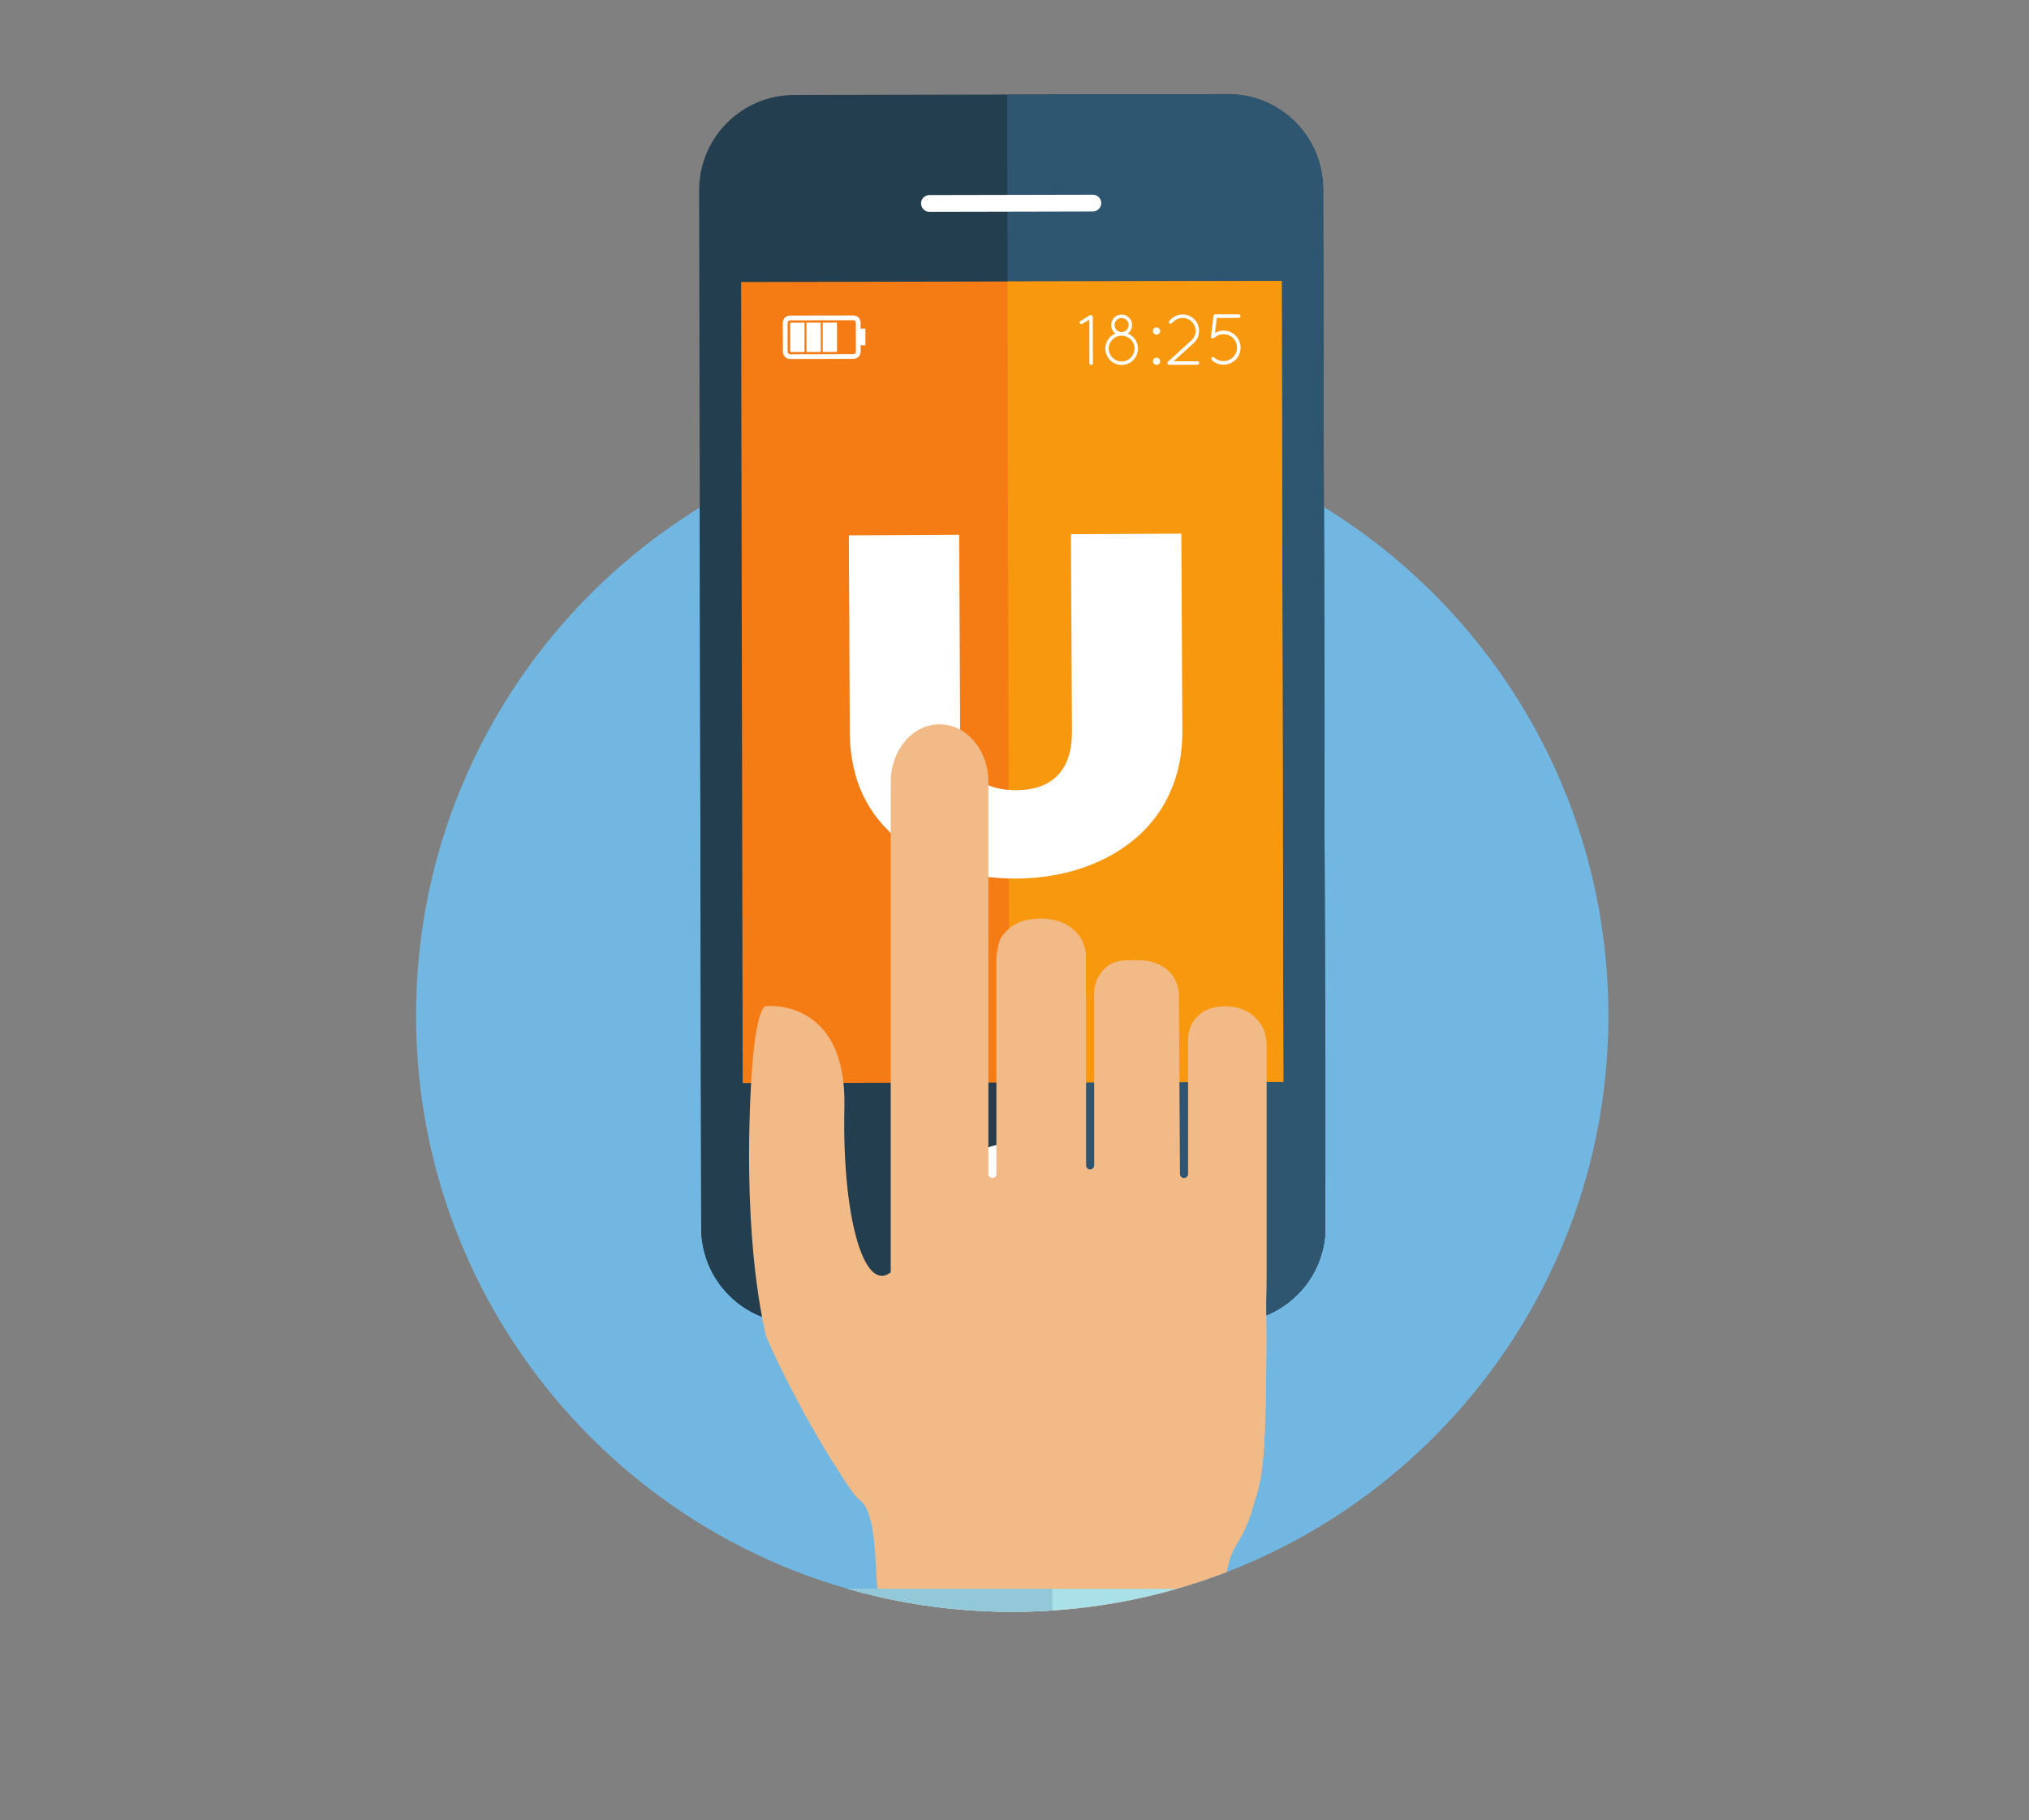
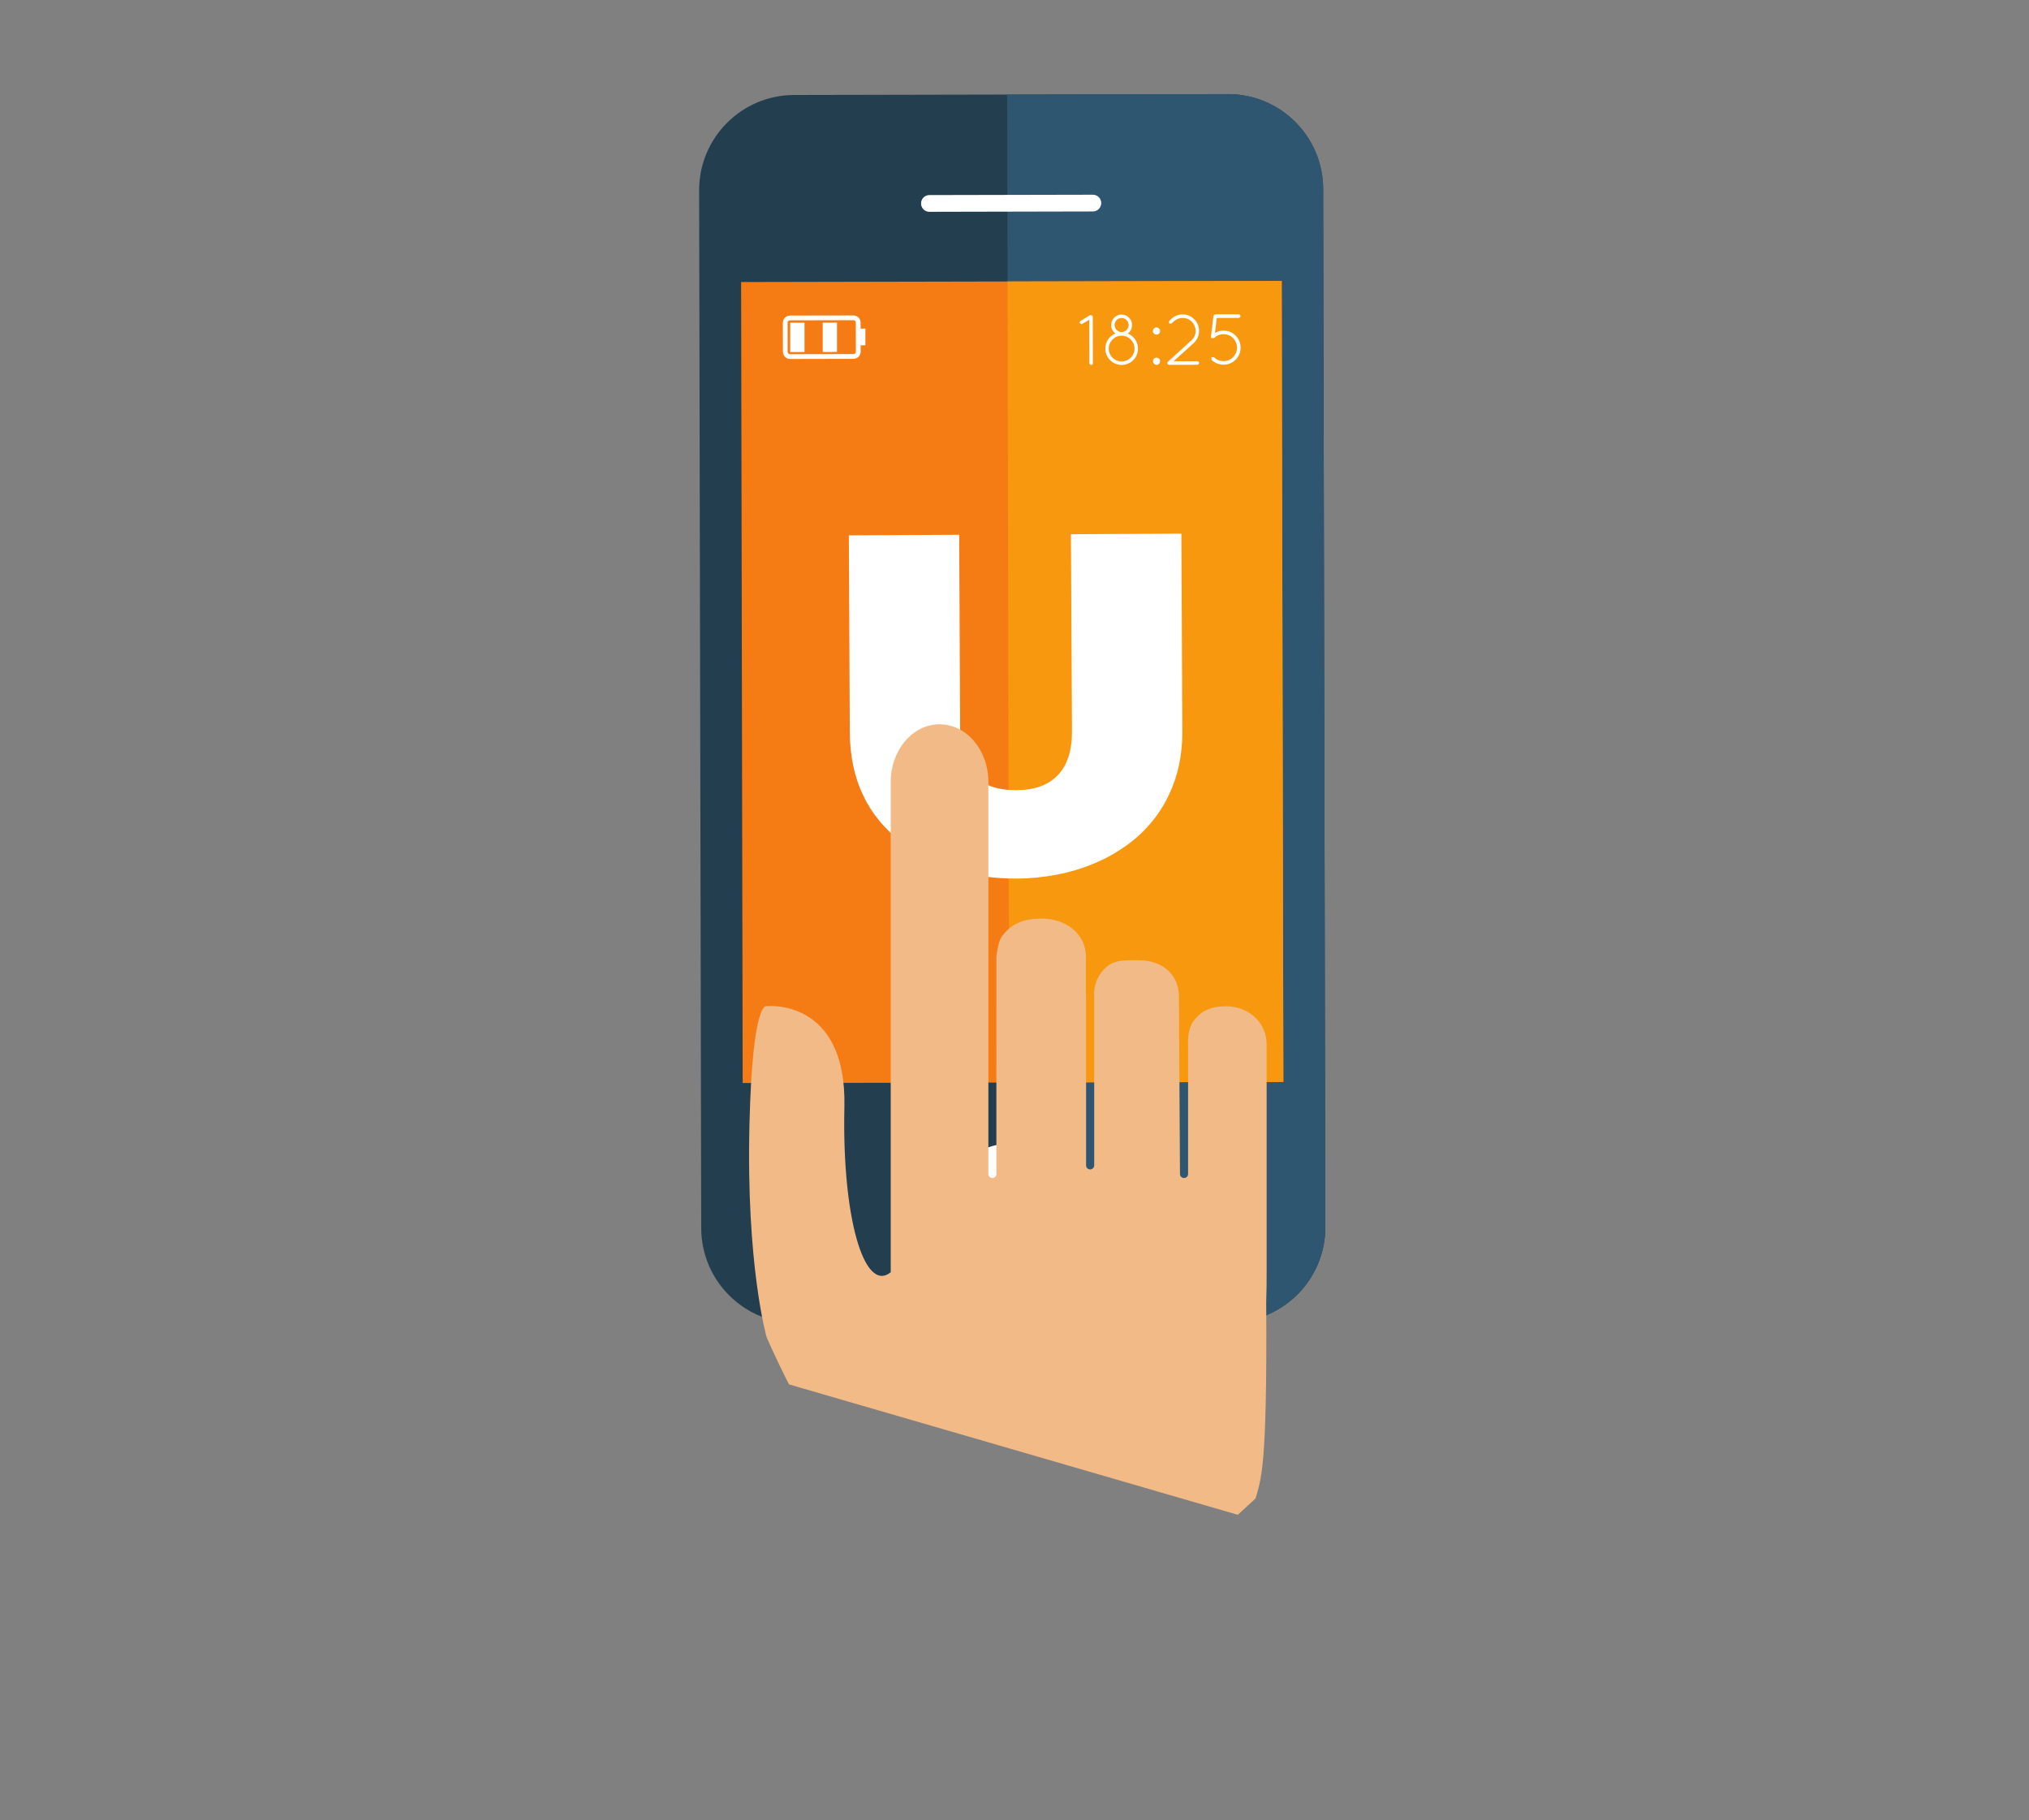
<svg xmlns="http://www.w3.org/2000/svg" xmlns:ns1="http://sodipodi.sourceforge.net/DTD/sodipodi-0.dtd" xmlns:ns2="http://www.inkscape.org/namespaces/inkscape" version="1.1" id="svg2" xml:space="preserve" width="310.54" height="278.543" viewBox="0 0 310.54 278.543" ns1:docname="launch.svg" ns2:version="0.92.1 r15371">
  <rect x="0" y="0" width="310.54" height="278.543" fill="#808080" stroke="none" />
  <defs id="defs6">
    <clipPath clipPathUnits="userSpaceOnUse" id="clipPath22">
      <path d="m 5918.37,3726.97 c 0,-378.06 -306.48,-684.54 -684.53,-684.54 -378.06,0 -684.54,306.48 -684.54,684.54 0,378.06 306.48,684.53 684.54,684.53 378.05,0 684.53,-306.47 684.53,-684.53" id="path20" ns2:connector-curvature="0" />
    </clipPath>
    <clipPath clipPathUnits="userSpaceOnUse" id="clipPath122">
      <path d="m 5918.37,3726.97 c 0,-378.06 -306.48,-684.54 -684.53,-684.54 -378.06,0 -684.54,306.48 -684.54,684.54 0,378.06 306.48,684.53 684.54,684.53 378.05,0 684.53,-306.47 684.53,-684.53" id="path120" ns2:connector-curvature="0" />
    </clipPath>
    <clipPath clipPathUnits="userSpaceOnUse" id="clipPath128">
      <path d="m 5361.91,3308.08 c -16.99,0.17 -30.69,3.09 -30.45,22.16 l 1.37,133.06 c 0.14,19.09 13.94,21.71 30.92,21.55 16.94,-0.21 30.59,-3.12 30.43,-22.18 l -1.4,-133.09 c -0.19,-19.07 -13.98,-21.66 -30.87,-21.5 z" id="path126" ns2:connector-curvature="0" />
    </clipPath>
    <linearGradient x1="0" y1="0" x2="1" y2="0" gradientUnits="userSpaceOnUse" gradientTransform="matrix(-1.838,-176.767,-176.767,1.838,5363.73,3484.85)" spreadMethod="pad" id="linearGradient134">
      <stop style="stop-opacity:1;stop-color:#f14e22" offset="0" id="stop130" />
      <stop style="stop-opacity:1;stop-color:#de3322" offset="1" id="stop132" />
    </linearGradient>
    <clipPath clipPathUnits="userSpaceOnUse" id="clipPath144">
      <path d="m 5918.37,3726.97 c 0,-378.06 -306.48,-684.54 -684.53,-684.54 -378.06,0 -684.54,306.48 -684.54,684.54 0,378.06 306.48,684.53 684.54,684.53 378.05,0 684.53,-306.47 684.53,-684.53" id="path142" ns2:connector-curvature="0" />
    </clipPath>
    <clipPath clipPathUnits="userSpaceOnUse" id="clipPath156">
      <path d="m 4353.22,3979.64 281.44,-576.5 858.23,-249.3 580.33,534.28 568.01,814.05 -1418.01,915.04 -1228.66,-1071.7 358.66,-365.87" id="path154" ns2:connector-curvature="0" />
    </clipPath>
    <clipPath clipPathUnits="userSpaceOnUse" id="clipPath256">
-       <path d="m 4353.22,3979.64 281.44,-576.5 858.23,-249.3 580.33,534.28 568.01,814.05 -1418.01,915.04 -1228.66,-1071.7 358.66,-365.87" id="path254" ns2:connector-curvature="0" />
-     </clipPath>
+       </clipPath>
    <clipPath clipPathUnits="userSpaceOnUse" id="clipPath262">
      <path d="m 5361.91,3308.08 c -16.99,0.17 -30.69,3.09 -30.45,22.16 l 1.37,133.06 c 0.14,19.09 13.94,21.71 30.92,21.55 16.94,-0.21 30.59,-3.12 30.43,-22.18 l -1.4,-133.09 c -0.19,-19.07 -13.98,-21.66 -30.87,-21.5 z" id="path260" ns2:connector-curvature="0" />
    </clipPath>
    <linearGradient x1="0" y1="0" x2="1" y2="0" gradientUnits="userSpaceOnUse" gradientTransform="matrix(-1.838,-176.767,-176.767,1.838,5363.73,3484.85)" spreadMethod="pad" id="linearGradient268">
      <stop style="stop-opacity:1;stop-color:#f14e22" offset="0" id="stop264" />
      <stop style="stop-opacity:1;stop-color:#de3322" offset="1" id="stop266" />
    </linearGradient>
    <clipPath clipPathUnits="userSpaceOnUse" id="clipPath278">
      <path d="m 4353.22,3979.64 281.44,-576.5 858.23,-249.3 580.33,534.28 568.01,814.05 -1418.01,915.04 -1228.66,-1071.7 358.66,-365.87" id="path276" ns2:connector-curvature="0" />
    </clipPath>
    <clipPath clipPathUnits="userSpaceOnUse" id="clipPath292">
      <path d="m 14234.2,3782.67 c 0,-378.06 -306.5,-684.53 -684.5,-684.53 -378.1,0 -684.5,306.47 -684.5,684.53 0,378.06 306.4,684.53 684.5,684.53 378,0 684.5,-306.47 684.5,-684.53" id="path290" ns2:connector-curvature="0" />
    </clipPath>
    <clipPath clipPathUnits="userSpaceOnUse" id="clipPath340">
      <path d="M 0,0 H 14957 V 5473 H 0 Z" id="path338" ns2:connector-curvature="0" />
    </clipPath>
    <clipPath clipPathUnits="userSpaceOnUse" id="clipPath346">
      <path d="m 12276.2,3680.13 674.3,-221.29 858.2,-249.3 484.1,573.13 664.3,775.21 -1418,915.03 -1228.7,-1071.7 -34.2,-721.08" id="path344" ns2:connector-curvature="0" />
    </clipPath>
    <clipPath clipPathUnits="userSpaceOnUse" id="clipPath394">
      <path d="m 13797.8,967.379 c 0,-378.047 -306.5,-684.527 -684.6,-684.527 -378,0 -684.5,306.48 -684.5,684.527 0,378.071 306.5,684.531 684.5,684.531 378.1,0 684.6,-306.46 684.6,-684.531" id="path392" ns2:connector-curvature="0" />
    </clipPath>
    <clipPath clipPathUnits="userSpaceOnUse" id="clipPath432">
      <path d="m 12451.5,1143.01 62.6,-499.451 858.2,-249.297 484.1,573.117 -506.5,652.241 -247.3,1038 -1228.7,-1071.7 577.6,-442.91" id="path430" ns2:connector-curvature="0" />
    </clipPath>
    <clipPath clipPathUnits="userSpaceOnUse" id="clipPath472">
-       <path d="m 11164.7,3654.93 c 0,-378.06 -306.5,-684.54 -684.5,-684.54 -378.1,0 -684.55,306.48 -684.55,684.54 0,378.06 306.45,684.52 684.55,684.52 378,0 684.5,-306.46 684.5,-684.52" id="path470" ns2:connector-curvature="0" />
-     </clipPath>
+       </clipPath>
    <clipPath clipPathUnits="userSpaceOnUse" id="clipPath498">
      <path d="m 9599.57,3907.6 281.44,-576.5 858.19,-249.3 580.4,534.28 568,814.05 -1418,915.04 -1228.69,-1071.71 358.66,-365.86" id="path496" ns2:connector-curvature="0" />
    </clipPath>
    <clipPath clipPathUnits="userSpaceOnUse" id="clipPath536">
      <path d="m 8530.16,3726.97 c 0,-378.06 -306.48,-684.54 -684.53,-684.54 -378.07,0 -684.54,306.48 -684.54,684.54 0,378.06 306.47,684.53 684.54,684.53 378.05,0 684.53,-306.47 684.53,-684.53" id="path534" ns2:connector-curvature="0" />
    </clipPath>
    <clipPath clipPathUnits="userSpaceOnUse" id="clipPath764">
      <path d="m 6965.01,3979.64 281.44,-576.5 858.23,-249.3 580.33,534.28 568,814.05 -1418,915.04 -1228.67,-1071.7 358.67,-365.87" id="path762" ns2:connector-curvature="0" />
    </clipPath>
    <clipPath clipPathUnits="userSpaceOnUse" id="clipPath968">
      <path d="m 6391.79,762.422 c 0,-378.051 -306.48,-684.531 -684.53,-684.531 -378.07,0 -684.54,306.48 -684.54,684.531 0,378.068 306.47,684.528 684.54,684.528 378.05,0 684.53,-306.46 684.53,-684.528" id="path966" ns2:connector-curvature="0" />
    </clipPath>
    <clipPath clipPathUnits="userSpaceOnUse" id="clipPath1068">
      <path d="m 4379.05,474.25 729.03,-35.648 858.23,-249.313 399.39,696.863 748.94,651.478 -1418,915.03 -1228.67,-1071.7 -88.92,-906.71" id="path1066" ns2:connector-curvature="0" />
    </clipPath>
    <clipPath clipPathUnits="userSpaceOnUse" id="clipPath1170">
      <path d="m 8853.74,723.039 c 0,-378.059 -306.47,-684.527 -684.53,-684.527 -378.07,0 -684.54,306.468 -684.54,684.527 0,378.071 306.47,684.531 684.54,684.531 378.06,0 684.53,-306.46 684.53,-684.531" id="path1168" ns2:connector-curvature="0" />
    </clipPath>
    <clipPath clipPathUnits="userSpaceOnUse" id="clipPath1270">
      <path d="m 6841,434.871 729.03,-35.652 858.23,-249.309 399.39,696.86 748.94,651.48 -1418,915.03 L 6929.93,1341.58 6841,434.871" id="path1268" ns2:connector-curvature="0" />
    </clipPath>
    <clipPath clipPathUnits="userSpaceOnUse" id="clipPath1554">
      <path d="m 1583.63,3296.31 c 0,-378.06 -306.47,-684.53 -684.525,-684.53 -378.062,0 -684.535,306.47 -684.535,684.53 0,378.07 306.473,684.53 684.535,684.53 378.055,0 684.525,-306.46 684.525,-684.53" id="path1552" ns2:connector-curvature="0" />
    </clipPath>
    <clipPath clipPathUnits="userSpaceOnUse" id="clipPath1634">
      <path d="m 1583.63,3296.31 c 0,-378.06 -306.47,-684.53 -684.525,-684.53 -378.062,0 -684.535,306.47 -684.535,684.53 0,378.07 306.473,684.53 684.535,684.53 378.055,0 684.525,-306.46 684.525,-684.53" id="path1632" ns2:connector-curvature="0" />
    </clipPath>
    <clipPath clipPathUnits="userSpaceOnUse" id="clipPath1640">
      <path d="m 974.73,3671.81 c -9.171,-0.11 -116.769,-1.46 -125.933,-1.57 -60.895,-0.76 -10.852,-60.89 57.223,-64.71 1.628,-0.16 6.003,-0.2 6.558,-0.19 0.559,0 4.926,0.15 6.555,0.35 67.957,5.52 116.477,66.88 55.597,66.12" id="path1638" ns2:connector-curvature="0" />
    </clipPath>
    <clipPath clipPathUnits="userSpaceOnUse" id="clipPath1654">
      <path d="m 1583.63,3296.31 c 0,-378.06 -306.47,-684.53 -684.525,-684.53 -378.062,0 -684.535,306.47 -684.535,684.53 0,378.07 306.473,684.53 684.535,684.53 378.055,0 684.525,-306.46 684.525,-684.53" id="path1652" ns2:connector-curvature="0" />
    </clipPath>
    <clipPath clipPathUnits="userSpaceOnUse" id="clipPath1664">
-       <path d="m 266.102,3384.86 999.278,-666.91 157.39,123.58 875.93,-146.36 46.08,269.92 L 1962.77,3548.2 1583.63,5021.17 0,5198.12 266.102,3384.86" id="path1662" ns2:connector-curvature="0" />
-     </clipPath>
+       </clipPath>
    <clipPath clipPathUnits="userSpaceOnUse" id="clipPath1754">
      <path d="m 266.102,3384.86 999.278,-666.91 157.39,123.58 875.93,-146.36 46.08,269.92 L 1962.77,3548.2 1583.63,5021.17 0,5198.12 266.102,3384.86" id="path1752" ns2:connector-curvature="0" />
    </clipPath>
    <clipPath clipPathUnits="userSpaceOnUse" id="clipPath1760">
      <path d="m 974.73,3671.81 c -9.171,-0.11 -116.769,-1.46 -125.933,-1.57 -60.895,-0.76 -10.852,-60.89 57.223,-64.71 1.628,-0.16 6.003,-0.2 6.558,-0.19 0.559,0 4.926,0.15 6.555,0.35 67.957,5.52 116.477,66.88 55.597,66.12" id="path1758" ns2:connector-curvature="0" />
    </clipPath>
    <clipPath clipPathUnits="userSpaceOnUse" id="clipPath1774">
      <path d="m 266.102,3384.86 999.278,-666.91 157.39,123.58 875.93,-146.36 46.08,269.92 L 1962.77,3548.2 1583.63,5021.17 0,5198.12 266.102,3384.86" id="path1772" ns2:connector-curvature="0" />
    </clipPath>
  </defs>
  <ns1:namedview pagecolor="#ffffff" bordercolor="#666666" borderopacity="1" objecttolerance="10" gridtolerance="10" guidetolerance="10" ns2:pageopacity="0" ns2:pageshadow="2" ns2:window-width="1668" ns2:window-height="898" id="namedview4" showgrid="false" ns2:zoom="0.68195037" ns2:cx="237.54207" ns2:cy="-52.748579" ns2:window-x="0" ns2:window-y="0" ns2:window-maximized="0" ns2:current-layer="g12" fit-margin-top="64" fit-margin-left="64" fit-margin-right="64" fit-margin-bottom="32" />
  <g id="g10" ns2:groupmode="layer" ns2:label="ink_ext_XXXXXX" transform="matrix(1.333,0,0,-1.333,-1242.087,642.595)">
    <g id="g12" transform="scale(0.1)">
-       <path d="m 11164.7,3654.93 c 0,-378.06 -306.5,-684.54 -684.5,-684.54 -378.1,0 -684.55,306.48 -684.55,684.54 0,378.06 306.45,684.53 684.55,684.53 378,0 684.5,-306.47 684.5,-684.53" style="fill:#72b7e2;fill-opacity:1;fill-rule:nonzero;stroke:none" id="path464" ns2:connector-curvature="0" />
      <g id="g466">
        <g id="g468" clip-path="url(#clipPath472)">
          <path d="m 10727.8,4712.65 -498.1,-1.01 c -60.3,-0.14 -109.1,-49.17 -109,-109.41 l 2.4,-1191.56 c 0.2,-60.29 49.2,-109.08 109.5,-108.97 l 498.1,1.02 c 60.3,0.13 109.1,49.12 109,109.41 l -2.5,1191.56 c -0.1,60.24 -49.1,109.08 -109.4,108.96" style="fill:#233f4f;fill-opacity:1;fill-rule:nonzero;stroke:none" id="path474" ns2:connector-curvature="0" />
          <path d="m 10727.8,4712.65 -253.4,-0.52 2.9,-1409.93 253.4,0.52 c 60.3,0.13 109.1,49.12 109,109.41 l -2.5,1191.56 c -0.1,60.24 -49.1,109.08 -109.4,108.96" style="fill:#2f5670;fill-opacity:1;fill-rule:nonzero;stroke:none" id="path476" ns2:connector-curvature="0" />
          <path d="m 10474.5,3380.98 c -34.9,-0.08 -63.2,28.2 -63.3,63.06 -0.1,34.95 28.2,63.29 63.1,63.36 34.9,0.07 63.2,-28.16 63.3,-63.11 0,-34.85 -28.2,-63.25 -63.1,-63.31" style="fill:#ffffff;fill-opacity:1;fill-rule:nonzero;stroke:none" id="path478" ns2:connector-curvature="0" />
          <path d="m 10791.5,3578.68 -620.8,-1.26 -1.8,919.5 620.7,1.26 1.9,-919.5" style="fill:#f57c14;fill-opacity:1;fill-rule:nonzero;stroke:none" id="path480" ns2:connector-curvature="0" />
          <path d="m 10789.6,4498.18 -314.8,-0.64 1.9,-919.5 314.8,0.64 -1.9,919.5" style="fill:#f7980f;fill-opacity:1;fill-rule:nonzero;stroke:none" id="path482" ns2:connector-curvature="0" />
          <path d="m 10485,3913.61 c 21,0.11 36.9,5.91 47.7,17.39 10.9,11.48 16.2,28.29 16.1,50.42 l -1.2,226.02 126.8,0.65 1.1,-226.02 c 0.1,-19.75 -2.4,-37.64 -7.5,-53.66 -5.1,-16.03 -12.2,-30.33 -21.2,-42.9 -9,-12.58 -19.6,-23.47 -31.8,-32.67 -12.2,-9.21 -25.3,-16.82 -39.5,-22.83 -14.1,-6.02 -28.9,-10.48 -44.2,-13.4 -15.4,-2.91 -30.6,-4.41 -45.8,-4.49 -52.1,-0.27 -96.3,13.77 -132.7,42.11 -39.1,30.15 -58.8,72.11 -59.1,125.87 l -1.1,226.02 126.7,0.65 1.1,-226.01 c 0.3,-44.99 21.8,-67.37 64.6,-67.15" style="fill:#ffffff;fill-opacity:1;fill-rule:nonzero;stroke:none" id="path484" ns2:connector-curvature="0" />
          <path d="m 10772.3,3621.72 c 0,24.25 -19.3,43.8 -47.2,43.8 -16.4,0 -27.7,-5.06 -36.3,-16.3 -8,-10.6 -6.7,-26.66 -6.7,-26.66 V 3472.9 c 0,-2.47 -2,-4.48 -4.6,-4.48 -2.6,0 -4.7,2.01 -4.7,4.48 l -1.2,204.07 c 0,23.1 -17,41.42 -46.4,41.42 -18.3,0 -32.7,1.45 -44.4,-16.45 -8,-12.19 -6.5,-24.43 -6.5,-24.43 v -194.76 c 0,-2.47 -2.2,-4.45 -4.6,-4.45 -2.6,0 -4.7,1.98 -4.7,4.45 v 195.32 l -0.2,-1.1 v 45.44 c 0,24.25 -20.3,43.8 -51.2,43.8 -19.6,0 -35.6,-5.63 -46.4,-22.25 -3.1,-4.79 -5.2,-21.45 -5.2,-21.45 V 3472.9 c 0,-2.47 -2,-4.48 -4.6,-4.48 -2.6,0 -4.6,2.01 -4.6,4.48 v 249.51 67.89 132.87 c 0,36.52 -25.1,66.05 -56.1,66.05 -30.8,0 -56,-29.53 -56,-66.05 v -562.95 c -30.8,-24.76 -56.1,64.37 -53.2,189.86 2.7,125.46 -89.4,115.6 -89.4,115.6 0,0 -16.1,8.24 -19.6,-135.44 -4,-161.68 19.6,-244.31 19.6,-244.31 0,0 36.1,-85.82 96.4,-174.98 4.2,-6.24 8.3,-10.53 12.3,-13.36 35.5,-37.18 -11.4,-187.26 81.5,-189.99 113.8,-3.32 250.3,21.78 250.3,21.78 0,0 19.4,9.96 43.5,42.4 l 39.2,-25.5 c 3.6,122.54 17.1,77.09 37.6,151.8 6.8,24.98 14.2,32.22 12.9,228.02 0.4,11.05 0.5,22.4 0.5,34.12 v 261.5" style="fill:#f2ba87;fill-opacity:1;fill-rule:nonzero;stroke:none" id="path486" ns2:connector-curvature="0" />
          <path d="m 10775.2,2844.6 h -497.8 v 152.33 h 497.8 V 2844.6" style="fill:#aae0e8;fill-opacity:1;fill-rule:nonzero;stroke:none" id="path488" ns2:connector-curvature="0" />
          <path d="m 10526.3,2927.94 h -248.9 v 68.99 h 248.9 v -68.99" style="fill:#93c8d8;fill-opacity:1;fill-rule:nonzero;stroke:none" id="path490" ns2:connector-curvature="0" />
        </g>
      </g>
      <g id="g492">
        <g id="g494" clip-path="url(#clipPath498)">
          <path d="m 10727.8,4712.65 -498.1,-1.01 c -60.3,-0.14 -109.1,-49.17 -109,-109.41 l 2.4,-1191.56 c 0.2,-60.29 49.2,-109.08 109.5,-108.97 l 498.1,1.02 c 60.3,0.13 109.1,49.12 109,109.41 l -2.5,1191.56 c -0.1,60.24 -49.1,109.08 -109.4,108.96" style="fill:#233f4f;fill-opacity:1;fill-rule:nonzero;stroke:none" id="path500" ns2:connector-curvature="0" />
          <path d="m 10727.8,4712.65 -253.4,-0.52 2.9,-1409.93 253.4,0.52 c 60.3,0.13 109.1,49.12 109,109.41 l -2.5,1191.56 c -0.1,60.24 -49.1,109.08 -109.4,108.96" style="fill:#2f5670;fill-opacity:1;fill-rule:nonzero;stroke:none" id="path502" ns2:connector-curvature="0" />
          <path d="m 10474.5,3380.98 c -34.9,-0.08 -63.2,28.2 -63.3,63.06 -0.1,34.95 28.2,63.29 63.1,63.36 34.9,0.07 63.2,-28.16 63.3,-63.11 0,-34.85 -28.2,-63.25 -63.1,-63.31" style="fill:#ffffff;fill-opacity:1;fill-rule:nonzero;stroke:none" id="path504" ns2:connector-curvature="0" />
          <path d="m 10791.5,3578.68 -620.8,-1.26 -1.8,919.5 620.7,1.26 1.9,-919.5" style="fill:#f57c14;fill-opacity:1;fill-rule:nonzero;stroke:none" id="path506" ns2:connector-curvature="0" />
          <path d="m 10789.6,4498.18 -314.8,-0.64 1.9,-919.5 314.8,0.64 -1.9,919.5" style="fill:#f7980f;fill-opacity:1;fill-rule:nonzero;stroke:none" id="path508" ns2:connector-curvature="0" />
          <path d="m 10225.1,4414.08 c -1.5,-0.01 -2.7,1.22 -2.8,2.73 v 33.41 c 0,1.5 1.2,2.72 2.7,2.72 l 72.9,0.15 c 1.5,0.01 2.7,-1.22 2.7,-2.71 l 0.1,-33.41 c 0,-1.51 -1.2,-2.75 -2.7,-2.74 z m 0,-5.47 72.9,0.15 c 4.5,0.01 8.2,3.7 8.2,8.22 l -0.1,7.32 5.5,0.02 v 19.12 l -5.5,-0.01 v 6.96 c 0,4.52 -3.7,8.18 -8.2,8.16 l -72.9,-0.13 c -4.5,-0.02 -8.2,-3.7 -8.2,-8.23 l 0.1,-33.39 c 0,-4.53 3.7,-8.2 8.2,-8.19" style="fill:#ffffff;fill-opacity:1;fill-rule:nonzero;stroke:none" id="path510" ns2:connector-curvature="0" />
-           <path d="m 10243.9,4450.26 0.1,-33.67 16.4,0.04 -0.1,33.65 -16.4,-0.02" style="fill:#ffffff;fill-opacity:1;fill-rule:nonzero;stroke:none" id="path512" ns2:connector-curvature="0" />
          <path d="m 10262.6,4450.29 v -33.67 l 16.4,0.04 v 33.67 l -16.4,-0.04" style="fill:#ffffff;fill-opacity:1;fill-rule:nonzero;stroke:none" id="path514" ns2:connector-curvature="0" />
          <path d="m 10225.3,4450.23 v -33.67 l 16.4,0.02 v 33.67 l -16.4,-0.02" style="fill:#ffffff;fill-opacity:1;fill-rule:nonzero;stroke:none" id="path516" ns2:connector-curvature="0" />
          <path d="m 10722.8,4402 c 5,0.02 10.1,2 13.9,5.73 3.9,3.8 5.7,8.94 5.7,13.9 0,5.11 -1.9,10.07 -5.8,13.86 -3.8,3.88 -8.7,5.67 -13.8,5.66 -3.4,0.01 -6.8,-0.92 -9.8,-2.66 l 2,17.19 25.2,0.05 c 1.2,0 2.1,0.83 2.1,2.08 0,1.15 -0.9,2.05 -2.1,2.06 l -26.9,-0.05 -1.3,-0.5 -0.8,-1.49 -2.8,-23.31 -0.1,-0.41 0.1,-0.67 0.1,-0.24 v -0.09 l 0.5,-0.65 h 2.9 c 3,3.07 6.9,4.57 10.9,4.58 4,0 8,-1.48 11,-4.45 2.9,-2.97 4.4,-6.93 4.5,-10.98 0,-3.96 -1.5,-7.85 -4.6,-10.91 -3,-3.07 -6.9,-4.56 -10.9,-4.57 -3.9,0 -7.8,1.47 -10.9,4.44 l -3,-0.01 v -2.89 c 3.8,-3.79 8.9,-5.68 13.9,-5.67 z m -64,0.46 1.5,-0.59 h 0.3 l 32.2,0.07 c 1.1,0.01 2,0.91 2,1.99 0,1.15 -0.9,2.05 -2,2.06 l -27.3,-0.06 23.1,20.95 c 4.1,3.81 6.2,8.94 6.1,14.06 0,4.46 -1.5,9 -4.9,12.63 -3.8,4.2 -8.9,6.18 -13.9,6.17 -4.6,-0.01 -9.2,-1.67 -12.8,-4.9 l -2.8,-2.65 -0.1,-2.82 2.8,-0.07 2.8,2.57 c 2.9,2.56 6.5,3.81 10.1,3.81 4,0.01 8.1,-1.62 11,-4.84 2.5,-2.81 3.9,-6.35 3.9,-9.91 0,-4.13 -1.7,-8.11 -5,-11.09 l -26.9,-24.41 c -0.8,-0.84 -0.8,-2.07 -0.1,-2.97 z m -17.1,38.21 c 0,-2.31 1.8,-4.13 4.2,-4.13 2.3,0.01 4.1,1.83 4.1,4.14 0,2.32 -1.9,4.12 -4.2,4.12 -2.3,0.01 -4.1,-1.83 -4.1,-4.13 z m 0.1,-34.7 c 0,-2.31 1.8,-4.13 4.1,-4.13 2.3,0.01 4.1,1.83 4.1,4.14 0,2.32 -1.8,4.12 -4.1,4.13 -2.3,0 -4.1,-1.84 -4.1,-4.14 z m -44.1,41.62 c 0,4.48 3.6,8.02 8,8.03 4.5,0.01 8.1,-3.53 8.2,-7.99 0,-4.46 -3.7,-8.11 -8.1,-8.2 -4.5,0.07 -8,3.7 -8.1,8.16 z m -6.7,-27.1 c 0,8.1 6.6,14.79 14.8,14.81 8.3,0.01 14.8,-6.66 14.8,-14.76 0,-8.17 -6.5,-14.79 -14.7,-14.81 -8.2,-0.01 -14.9,6.58 -14.9,14.76 z m 2.8,27.1 c 0,-4.04 1.9,-7.52 4.8,-9.74 -6.8,-2.83 -11.6,-9.61 -11.5,-17.38 0,-10.4 8.4,-18.73 18.8,-18.71 10.4,0.02 18.7,8.39 18.7,18.8 0,7.75 -4.8,14.52 -11.7,17.31 3,2.24 4.9,5.73 4.9,9.77 0,6.61 -5.5,11.96 -12.1,11.96 -6.6,-0.02 -11.9,-5.4 -11.9,-12.01 z m -25,-43.92 c 0,-1.07 1,-1.98 2,-1.99 1.2,0.02 2,0.92 2,1.99 l -0.1,53.12 -0.3,1.5 -2.7,0.74 -11.1,-6.81 c -1,-0.49 -1.3,-1.65 -0.8,-2.71 l 1.8,-1 1,0.34 8.1,4.8 0.1,-49.98" style="fill:#ffffff;fill-opacity:1;fill-rule:nonzero;stroke:none" id="path518" ns2:connector-curvature="0" />
          <path d="m 10485,3913.61 c 21,0.11 36.9,5.91 47.7,17.39 10.9,11.48 16.2,28.29 16.1,50.42 l -1.2,226.02 126.8,0.65 1.1,-226.02 c 0.1,-19.75 -2.4,-37.64 -7.5,-53.66 -5.1,-16.03 -12.2,-30.33 -21.2,-42.9 -9,-12.58 -19.6,-23.47 -31.8,-32.67 -12.2,-9.21 -25.3,-16.82 -39.5,-22.83 -14.1,-6.02 -28.9,-10.48 -44.2,-13.4 -15.4,-2.91 -30.6,-4.41 -45.8,-4.49 -52.1,-0.27 -96.3,13.77 -132.7,42.11 -39.1,30.15 -58.8,72.11 -59.1,125.87 l -1.1,226.02 126.7,0.65 1.1,-226.01 c 0.3,-44.99 21.8,-67.37 64.6,-67.15" style="fill:#ffffff;fill-opacity:1;fill-rule:nonzero;stroke:none" id="path520" ns2:connector-curvature="0" />
          <path d="m 10772.3,3621.72 c 0,24.25 -19.3,43.8 -47.2,43.8 -16.4,0 -27.7,-5.06 -36.3,-16.3 -8,-10.6 -6.7,-26.66 -6.7,-26.66 V 3472.9 c 0,-2.47 -2,-4.48 -4.6,-4.48 -2.6,0 -4.7,2.01 -4.7,4.48 l -1.2,204.07 c 0,23.1 -17,41.42 -46.4,41.42 -18.3,0 -32.7,1.45 -44.4,-16.45 -8,-12.19 -6.5,-24.43 -6.5,-24.43 v -194.76 c 0,-2.47 -2.2,-4.45 -4.6,-4.45 -2.6,0 -4.7,1.98 -4.7,4.45 v 195.32 l -0.2,-1.1 v 45.44 c 0,24.25 -20.3,43.8 -51.2,43.8 -19.6,0 -35.6,-5.63 -46.4,-22.25 -3.1,-4.79 -5.2,-21.45 -5.2,-21.45 V 3472.9 c 0,-2.47 -2,-4.48 -4.6,-4.48 -2.6,0 -4.6,2.01 -4.6,4.48 v 249.51 67.89 132.87 c 0,36.52 -25.1,66.05 -56.1,66.05 -30.8,0 -56,-29.53 -56,-66.05 v -562.95 c -30.8,-24.76 -56.1,64.37 -53.2,189.86 2.7,125.46 -89.4,115.6 -89.4,115.6 0,0 -16.1,8.24 -19.6,-135.44 -4,-161.68 19.6,-244.31 19.6,-244.31 0,0 36.1,-85.82 96.4,-174.98 4.2,-6.24 8.3,-10.53 12.3,-13.36 35.5,-37.18 -11.4,-187.26 81.5,-189.99 113.8,-3.32 250.3,21.78 250.3,21.78 0,0 19.4,9.96 43.5,42.4 l 39.2,-25.5 c 3.6,122.54 17.1,77.09 37.6,151.8 6.8,24.98 14.2,32.22 12.9,228.02 0.4,11.05 0.5,22.4 0.5,34.12 v 261.5" style="fill:#f2ba87;fill-opacity:1;fill-rule:nonzero;stroke:none" id="path522" ns2:connector-curvature="0" />
          <path d="m 10385,4596.75 187.8,0.39 c 5.3,0 9.6,-4.32 9.6,-9.56 0,-5.34 -4.3,-9.65 -9.6,-9.65 l -187.8,-0.4 c -5.2,0 -9.5,4.29 -9.5,9.62 0,5.24 4.2,9.59 9.5,9.6" style="fill:#ffffff;fill-opacity:1;fill-rule:nonzero;stroke:none" id="path524" ns2:connector-curvature="0" />
        </g>
      </g>
    </g>
  </g>
</svg>